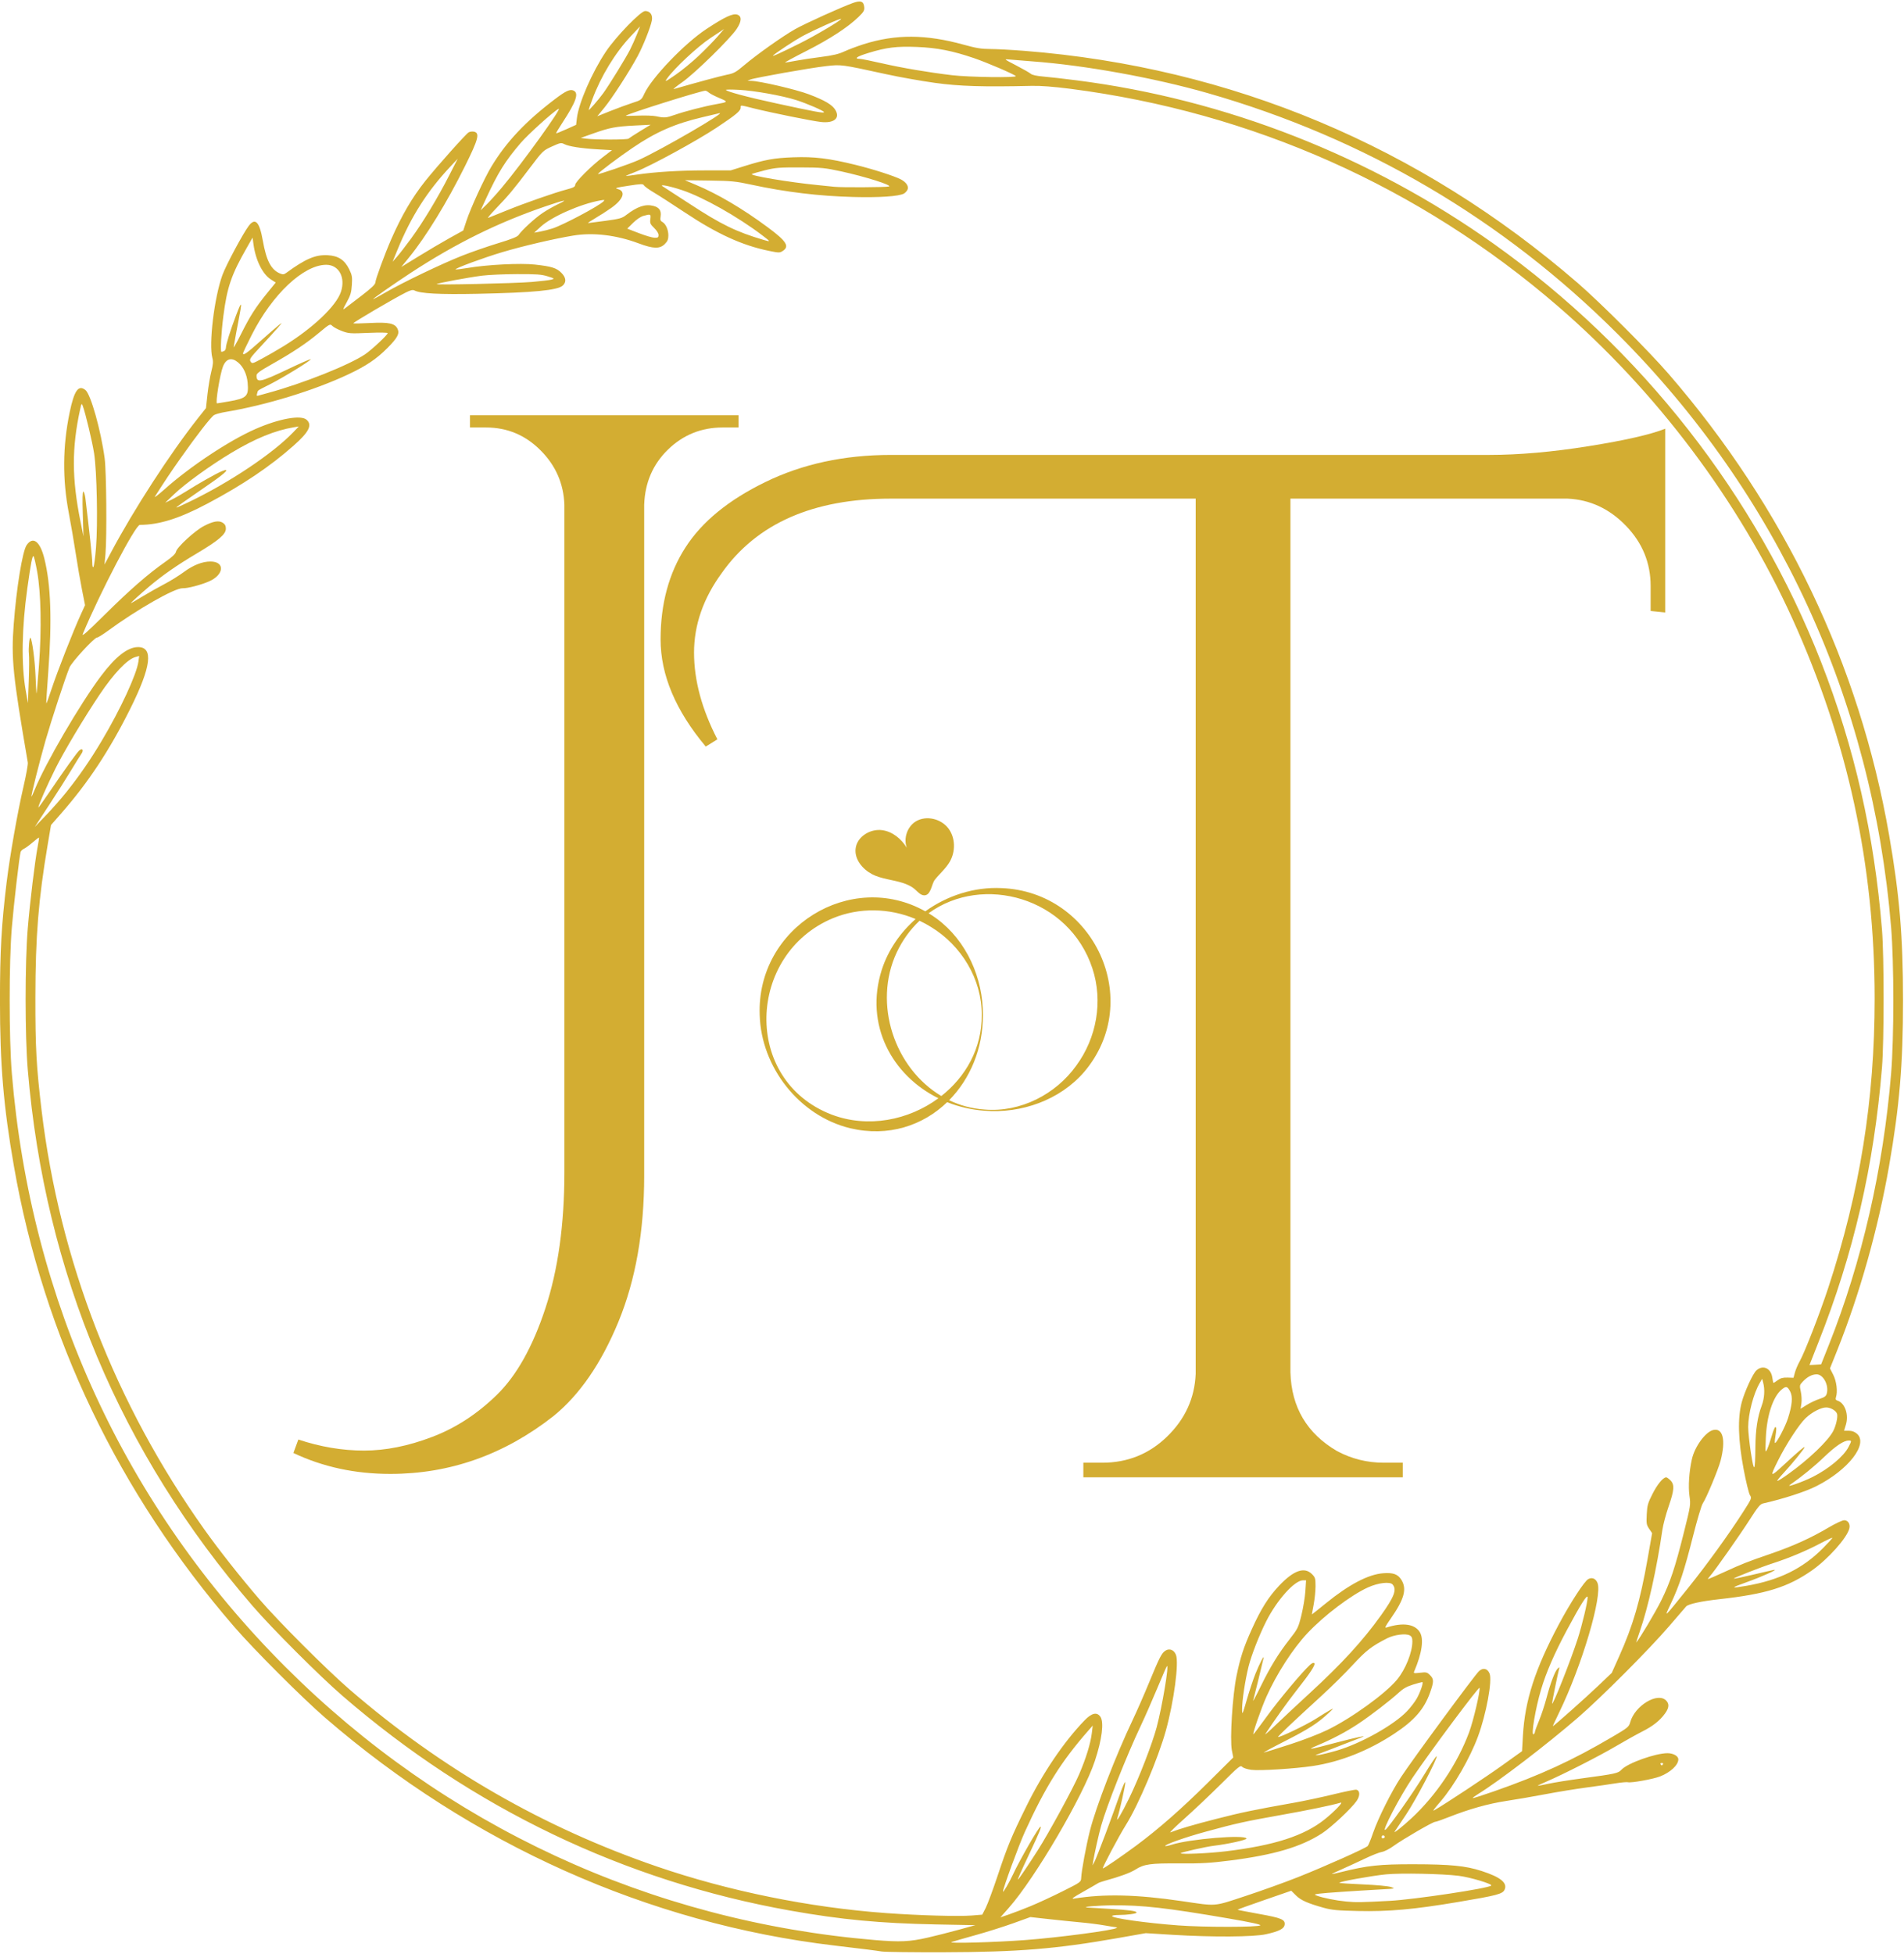
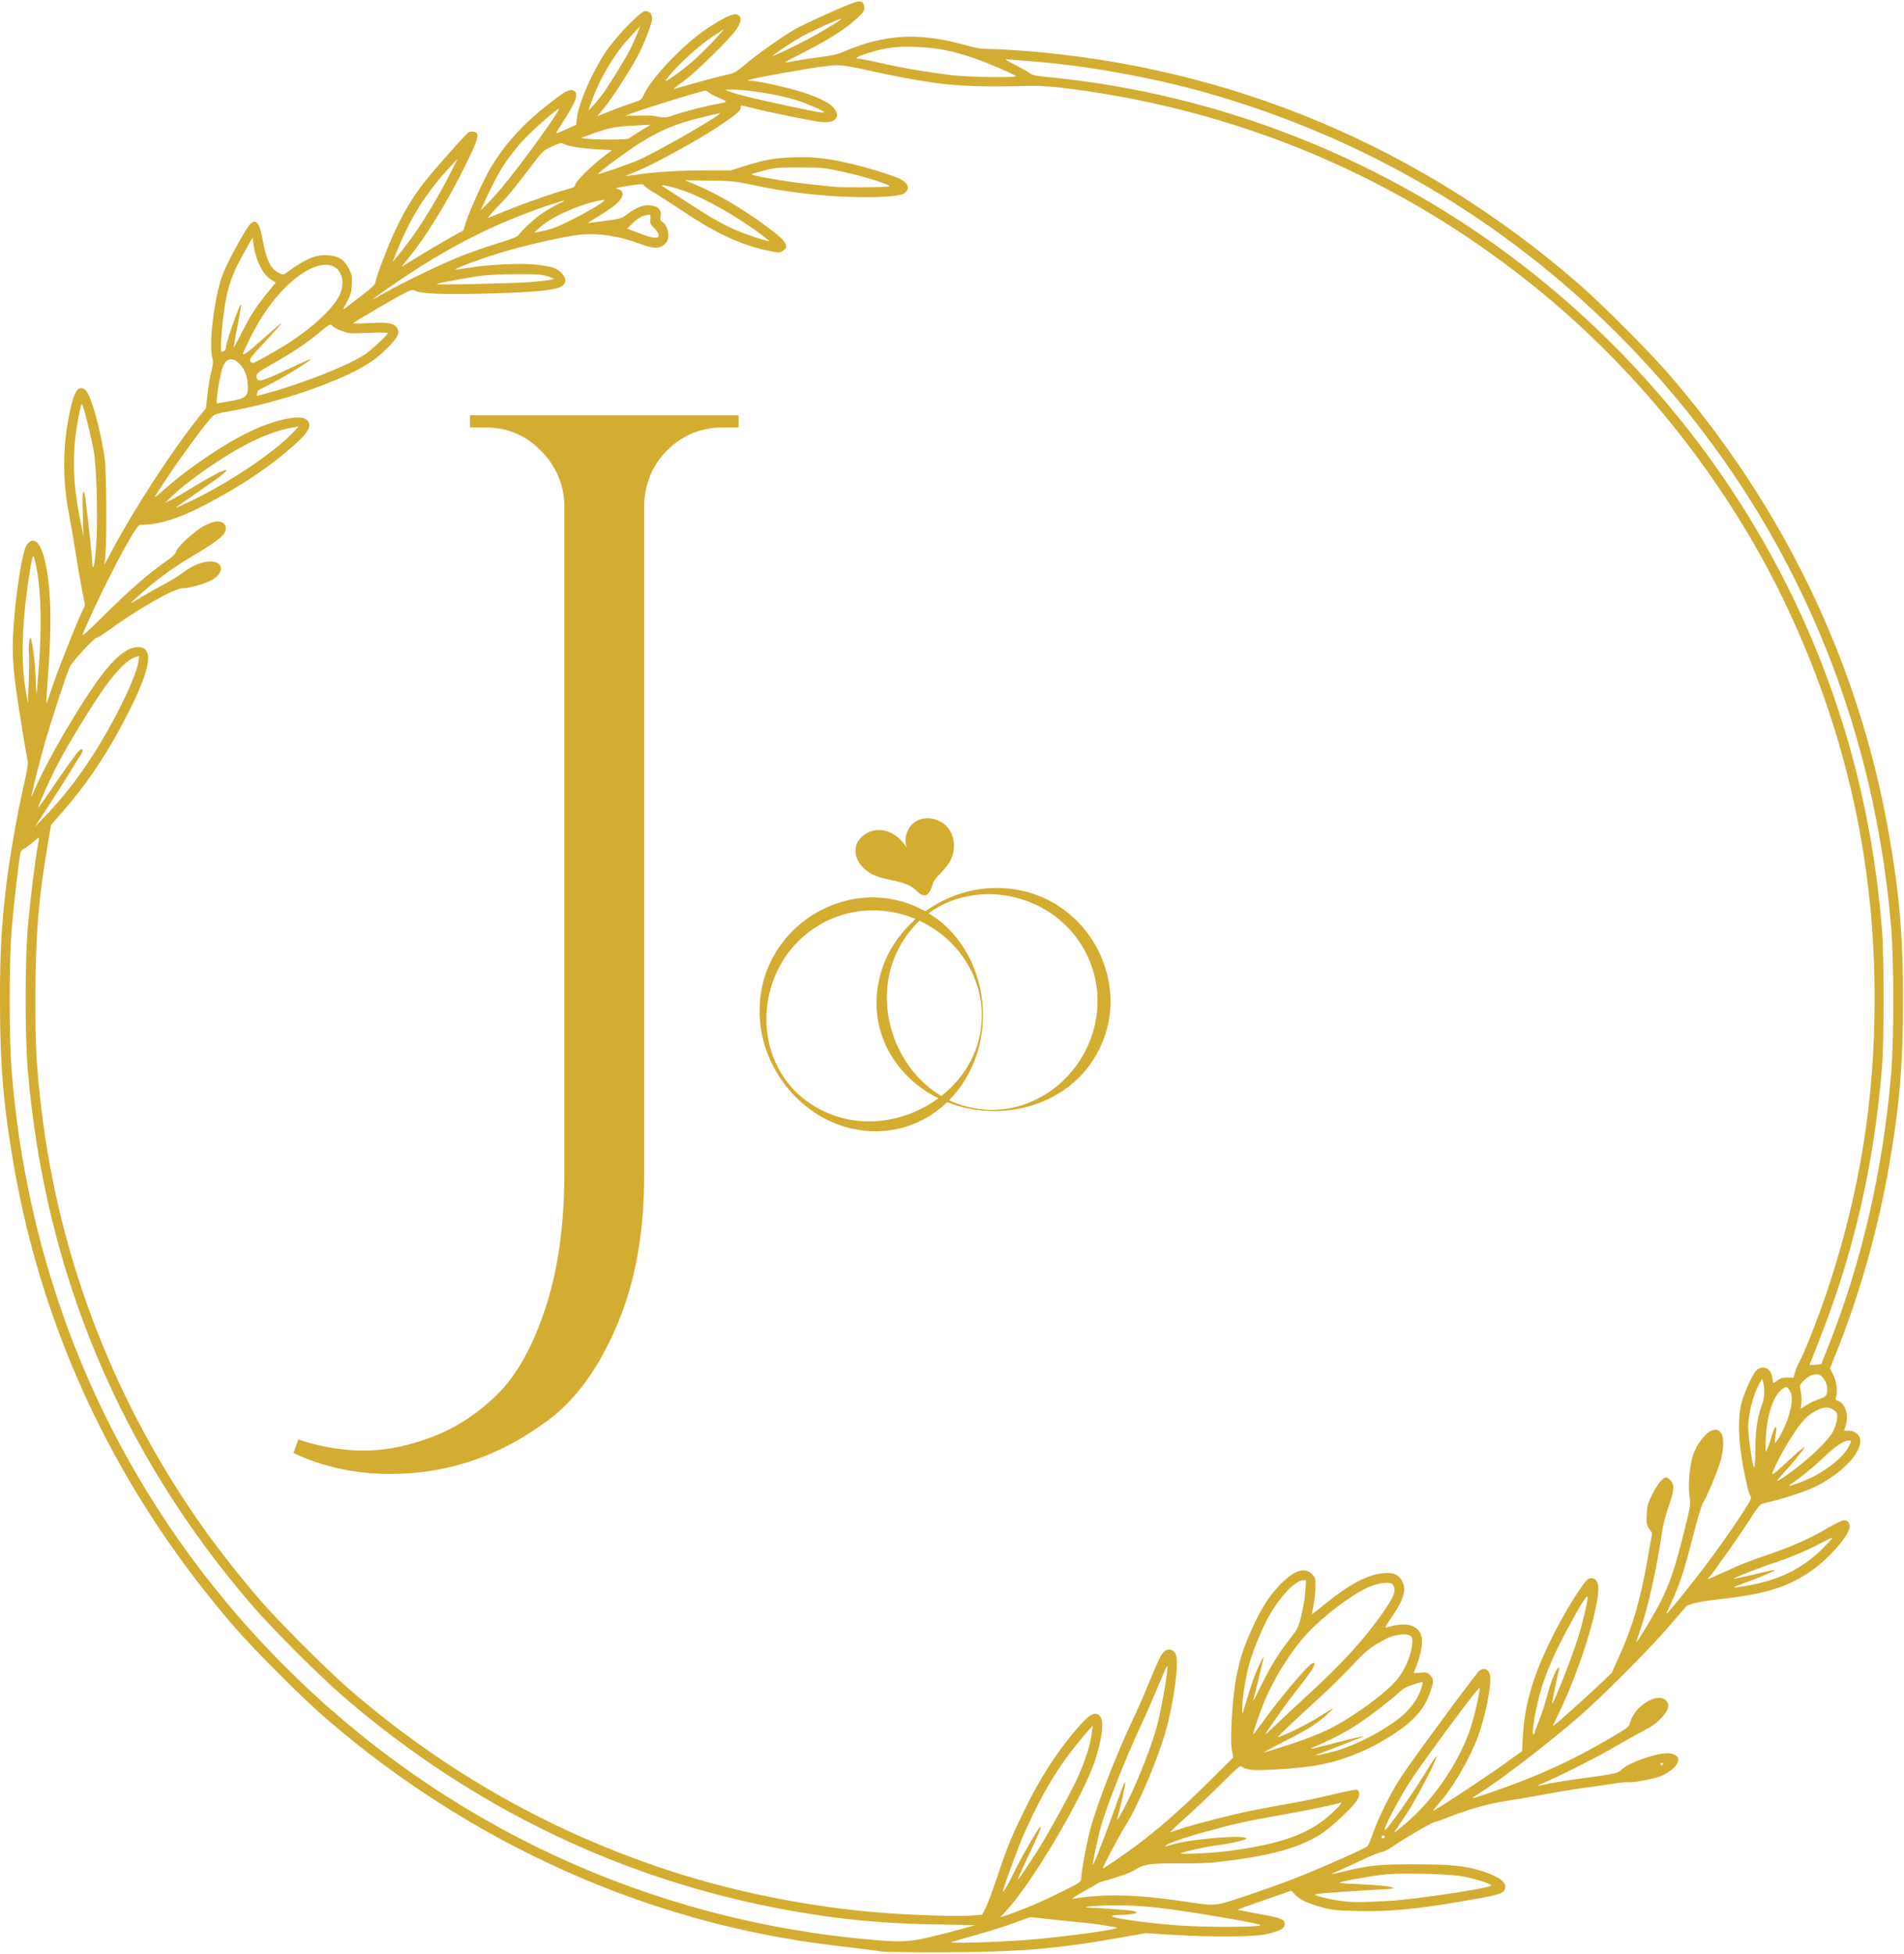
<svg xmlns="http://www.w3.org/2000/svg" zoomAndPan="magnify" preserveAspectRatio="xMidYMid meet" version="1.0" viewBox="73.43 60.77 258.75 265.5">
  <defs>
    <g />
    <clipPath id="786f0cac7e">
      <path d="M 73.426 60.773 L 332.176 60.773 L 332.176 326.273 L 73.426 326.273 Z M 73.426 60.773 " clip-rule="nonzero" />
    </clipPath>
    <clipPath id="9f102e72fb">
      <path d="M 189 171.516 L 204 171.516 L 204 183 L 189 183 Z M 189 171.516 " clip-rule="nonzero" />
    </clipPath>
  </defs>
  <g clip-path="url(#786f0cac7e)">
    <path fill="#d3ad32" d="M 193.242 325.906 C 192.414 325.77 191.078 325.602 186.828 325.098 C 161.59 322.117 137.496 311.344 117.617 294.148 C 114.512 291.465 107.961 284.91 105.277 281.809 C 89.531 263.602 79.355 242.344 75.32 219.203 C 73.898 211.055 73.426 205.426 73.426 196.691 C 73.426 190.012 73.629 186.426 74.324 180.699 C 74.77 177.051 75.816 171.102 76.629 167.613 C 76.988 166.062 77.25 164.605 77.211 164.375 C 75.168 152.484 74.938 150.246 75.297 145.555 C 75.664 140.676 76.48 135.684 77.039 134.848 C 77.895 133.578 78.867 134.297 79.449 136.625 C 80.348 140.199 80.512 145.035 79.984 152.133 C 79.812 154.422 79.695 156.32 79.723 156.348 C 79.75 156.379 80.09 155.441 80.477 154.266 C 81.242 151.961 83.402 146.453 84.383 144.316 L 84.988 142.992 L 84.574 140.898 C 84.344 139.75 83.961 137.531 83.723 135.977 C 83.484 134.418 83.062 131.945 82.781 130.477 C 81.906 125.898 81.941 121.395 82.898 116.793 C 83.512 113.824 84.09 113.008 85.039 113.758 C 85.762 114.324 87.145 119.246 87.656 123.066 C 87.891 124.832 87.965 133.762 87.762 136.059 L 87.633 137.473 L 88.52 135.809 C 91.625 129.969 96.555 122.367 100.34 117.578 L 101.422 116.215 L 101.625 114.352 C 101.738 113.328 101.973 111.934 102.145 111.254 C 102.391 110.297 102.422 109.883 102.293 109.422 C 101.781 107.566 102.543 101.215 103.648 98.156 C 104.129 96.824 106.441 92.504 107.23 91.461 C 108.113 90.293 108.691 90.887 109.141 93.438 C 109.625 96.184 110.273 97.422 111.473 97.922 C 111.875 98.086 112.016 98.074 112.328 97.848 C 114.941 95.934 116.305 95.352 117.973 95.445 C 119.414 95.527 120.262 96.082 120.887 97.355 C 121.273 98.148 121.316 98.402 121.246 99.48 C 121.184 100.492 121.062 100.898 120.551 101.828 C 119.996 102.84 119.977 102.918 120.34 102.641 C 120.562 102.469 121.578 101.691 122.598 100.914 C 123.949 99.875 124.445 99.398 124.445 99.133 C 124.449 98.742 125.719 95.281 126.609 93.25 C 128.016 90.039 129.453 87.582 131.246 85.336 C 132.84 83.344 136.77 78.938 137.129 78.746 C 137.316 78.645 137.652 78.609 137.871 78.664 C 138.656 78.859 138.43 79.707 136.621 83.344 C 134.188 88.25 131.344 92.891 129.031 95.73 L 127.965 97.043 L 130.328 95.59 C 131.629 94.789 133.523 93.676 134.539 93.109 L 136.387 92.086 L 136.812 90.789 C 137.391 89.035 139.254 84.984 140.207 83.406 C 142.25 80.031 144.848 77.273 148.852 74.234 C 150.32 73.121 150.891 72.855 151.371 73.074 C 152.133 73.422 151.738 74.57 149.875 77.422 C 149.367 78.199 148.977 78.855 149.004 78.883 C 149.031 78.91 149.652 78.664 150.387 78.332 L 151.723 77.73 L 151.828 76.832 C 152.07 74.773 153.891 70.59 155.762 67.793 C 157.125 65.754 160.504 62.262 161.109 62.266 C 161.785 62.27 162.156 62.797 162.016 63.551 C 161.84 64.48 160.836 67.004 160.09 68.391 C 158.973 70.465 156.609 74.121 155.582 75.371 L 154.598 76.566 L 156.387 75.848 C 157.371 75.457 158.723 74.961 159.387 74.746 C 160.566 74.371 160.609 74.336 160.984 73.52 C 161.996 71.328 166.445 66.684 169.422 64.719 C 171.922 63.066 173.062 62.539 173.648 62.762 C 174.258 62.992 174.223 63.668 173.547 64.695 C 172.68 66.016 167.852 70.742 166.172 71.918 C 165.348 72.496 164.824 72.926 165.008 72.871 C 167.902 72.027 171.41 71.082 172.238 70.918 C 173.164 70.738 173.453 70.578 174.562 69.633 C 176.258 68.195 179.844 65.652 181.496 64.727 C 182.887 63.945 187.852 61.699 189.371 61.164 C 190.414 60.797 190.797 60.945 190.879 61.742 C 190.922 62.184 190.801 62.395 190.117 63.059 C 188.668 64.465 186.23 66.059 183.043 67.68 C 181.324 68.551 180.012 69.266 180.125 69.266 C 180.238 69.266 180.902 69.156 181.598 69.023 C 182.293 68.891 183.828 68.656 185.012 68.508 C 186.609 68.305 187.418 68.113 188.16 67.766 C 188.711 67.508 189.891 67.066 190.781 66.781 C 195.145 65.398 199.258 65.418 204.418 66.848 C 206.094 67.312 206.82 67.43 208.004 67.43 C 208.816 67.43 210.906 67.543 212.648 67.68 C 240.762 69.898 266.359 80.637 287.852 99.23 C 290.957 101.918 297.508 108.469 300.195 111.574 C 315.941 129.777 326.113 151.035 330.148 174.176 C 331.57 182.324 332.047 187.953 332.047 196.691 C 332.047 205.426 331.57 211.055 330.148 219.203 C 328.668 227.691 326.152 236.621 323.078 244.297 L 322.121 246.684 L 322.566 247.559 C 323.016 248.445 323.184 249.832 322.934 250.602 C 322.848 250.879 322.898 250.988 323.152 251.07 C 324.16 251.391 324.699 252.977 324.273 254.363 L 324.031 255.156 L 324.672 255.156 C 325.105 255.156 325.461 255.285 325.777 255.555 C 327.379 256.934 324.625 260.492 320.242 262.699 C 318.754 263.449 315.758 264.418 312.98 265.047 C 312.641 265.125 312.25 265.605 311.262 267.16 C 309.953 269.219 306.406 274.262 305.793 274.938 C 305.605 275.141 305.496 275.312 305.555 275.312 C 305.609 275.312 306.559 274.898 307.664 274.395 C 310.219 273.223 310.844 272.977 314.086 271.863 C 317.133 270.812 319.516 269.734 321.926 268.309 C 322.852 267.762 323.805 267.316 324.047 267.316 C 324.582 267.316 324.902 267.832 324.75 268.441 C 324.434 269.715 321.848 272.605 319.668 274.133 C 316.41 276.414 313.414 277.344 307.09 278.043 C 304.617 278.316 302.879 278.695 302.578 279.023 C 302.48 279.137 301.434 280.348 300.25 281.723 C 297.559 284.859 291.031 291.398 287.852 294.148 C 283.652 297.781 277.125 302.773 274.316 304.504 C 273.875 304.777 273.539 305.027 273.578 305.066 C 273.613 305.102 274.91 304.688 276.461 304.148 C 282.805 301.926 287.051 299.977 292.527 296.758 C 294.68 295.492 294.797 295.398 294.98 294.738 C 295.609 292.5 298.688 290.641 299.844 291.801 C 300.305 292.262 300.262 292.801 299.699 293.578 C 298.992 294.551 298.043 295.301 296.574 296.039 C 295.855 296.402 294.254 297.297 293.016 298.023 C 290.727 299.371 285.984 301.789 283.648 302.797 C 282.938 303.102 282.375 303.371 282.398 303.391 C 282.422 303.41 283.082 303.289 283.863 303.117 C 284.648 302.945 286.711 302.617 288.445 302.383 C 293.016 301.766 293.332 301.695 293.785 301.207 C 294.602 300.324 298.395 298.965 300.031 298.965 C 300.832 298.965 301.512 299.352 301.512 299.805 C 301.512 300.566 300.445 301.566 299.047 302.117 C 298.09 302.492 295.121 303.027 294.664 302.91 C 294.512 302.867 293.758 302.938 292.992 303.059 C 292.227 303.184 290.438 303.441 289.02 303.629 C 287.598 303.816 285.086 304.227 283.438 304.539 C 281.789 304.852 279.391 305.266 278.109 305.457 C 275.68 305.828 273.086 306.555 270.316 307.648 C 269.422 308.004 268.586 308.293 268.457 308.293 C 268.145 308.293 264.027 310.684 262.812 311.57 C 262.281 311.961 261.57 312.324 261.23 312.379 C 260.895 312.43 259.867 312.836 258.953 313.273 C 258.035 313.711 256.633 314.355 255.832 314.711 C 255.035 315.062 254.398 315.367 254.418 315.387 C 254.438 315.406 255.008 315.285 255.684 315.117 C 259.254 314.227 260.906 314.047 265.531 314.055 C 270.551 314.062 272.602 314.266 274.777 314.969 C 277.367 315.809 278.32 316.586 277.898 317.516 C 277.637 318.094 276.875 318.293 271.527 319.191 C 265.559 320.195 262.145 320.5 257.953 320.406 C 255.207 320.348 254.395 320.27 253.332 319.973 C 251.141 319.363 250.199 318.945 249.539 318.281 L 248.906 317.652 L 245.234 318.922 C 243.215 319.617 241.582 320.211 241.609 320.234 C 241.633 320.262 242.922 320.512 244.473 320.793 C 247.586 321.352 248.09 321.562 248.012 322.254 C 247.945 322.816 247.262 323.168 245.457 323.566 C 243.777 323.938 238.156 323.969 232.801 323.641 L 229.137 323.414 L 225.305 324.09 C 216.957 325.562 211.754 325.984 201.652 326.012 C 197.438 326.023 193.652 325.977 193.242 325.906 Z M 212.73 324.355 C 217.336 324.012 224.887 323.008 225.195 322.699 C 225.242 322.652 225.207 322.617 225.125 322.617 C 225.039 322.617 224.336 322.504 223.555 322.367 C 222.777 322.23 221.316 322.043 220.309 321.953 C 219.301 321.859 217.348 321.66 215.969 321.508 L 213.457 321.23 L 211.137 322.066 C 209.859 322.527 207.539 323.258 205.984 323.688 C 204.426 324.121 202.965 324.543 202.734 324.629 C 202.164 324.84 208.621 324.664 212.73 324.355 Z M 199.465 324.031 C 200.484 323.801 202.367 323.324 203.648 322.973 L 205.977 322.332 L 200.648 322.23 C 193.02 322.078 187.766 321.582 180.867 320.359 C 158.289 316.348 137.605 306.43 119.949 291.152 C 116.828 288.453 110.441 282.062 107.773 278.977 C 89.812 258.188 79.531 233.699 77.211 206.184 C 76.812 201.48 76.812 191.598 77.207 186.863 C 77.504 183.281 78.176 177.77 78.551 175.785 C 78.676 175.145 78.754 174.598 78.727 174.57 C 78.699 174.543 78.32 174.832 77.879 175.211 C 77.441 175.59 76.91 175.98 76.699 176.078 C 76.488 176.172 76.277 176.371 76.234 176.52 C 76.066 177.074 75.305 183.586 75.039 186.777 C 74.645 191.453 74.645 201.812 75.039 206.602 C 77.586 237.543 90.469 265.492 112.199 287.223 C 133.773 308.797 161.824 321.797 192.324 324.352 C 195.734 324.641 197.031 324.582 199.465 324.031 Z M 244.703 322.355 C 244.82 322.242 243.391 321.934 240.254 321.395 C 231.934 319.973 228.699 319.605 224.656 319.633 C 222.684 319.645 220.199 319.863 221.223 319.934 C 221.453 319.949 222.801 320.031 224.223 320.113 C 226.895 320.27 227.887 320.402 227.887 320.617 C 227.887 320.773 226.598 320.949 225.449 320.949 C 224.957 320.949 224.555 321.012 224.555 321.09 C 224.555 321.387 229.125 322.031 233.551 322.363 C 237.051 322.625 244.441 322.621 244.703 322.355 Z M 213.496 319.738 C 214.516 319.32 216.469 318.414 217.84 317.727 C 220.285 316.504 220.336 316.469 220.359 315.926 C 220.395 314.969 221.031 311.547 221.551 309.488 C 222.359 306.273 225.078 299.242 227.379 294.406 C 227.938 293.227 228.922 290.988 229.562 289.43 C 231.023 285.895 231.285 285.379 231.809 285.035 C 232.348 284.68 232.977 284.93 233.238 285.594 C 233.664 286.68 232.969 291.906 231.875 295.871 C 230.832 299.637 228.137 306.012 226.441 308.707 C 225.48 310.242 223.156 314.621 223.305 314.621 C 223.469 314.621 225.836 313 227.805 311.543 C 230.867 309.273 233.961 306.559 237.582 302.969 L 241.027 299.547 L 240.836 298.566 C 240.551 297.066 240.922 291.148 241.469 288.473 C 241.988 285.957 242.438 284.574 243.551 282.113 C 244.789 279.367 245.801 277.758 247.258 276.211 C 249.227 274.125 250.691 273.605 251.719 274.633 C 252.164 275.078 252.207 275.219 252.207 276.281 C 252.207 276.922 252.094 278.035 251.957 278.754 C 251.82 279.469 251.707 280.078 251.707 280.105 C 251.707 280.129 252.562 279.453 253.605 278.605 C 256.75 276.047 259.379 274.664 261.406 274.516 C 262.773 274.414 263.402 274.645 263.883 275.422 C 264.648 276.664 264.266 278.043 262.414 280.699 C 261.637 281.816 261.562 281.988 261.895 281.879 C 264.07 281.184 265.68 281.406 266.371 282.504 C 266.957 283.43 266.684 285.352 265.621 287.848 C 265.504 288.117 265.574 288.133 266.414 288.035 C 267.258 287.938 267.375 287.965 267.766 288.359 C 268.297 288.887 268.301 289.242 267.785 290.699 C 266.984 292.973 265.648 294.512 262.918 296.312 C 259.43 298.617 255.59 300.141 251.859 300.703 C 249.395 301.074 244.637 301.371 243.488 301.227 C 242.941 301.156 242.402 300.98 242.25 300.824 C 242.004 300.566 241.793 300.738 239.363 303.152 C 237.922 304.586 235.707 306.68 234.445 307.805 C 233.184 308.93 232.297 309.793 232.477 309.727 C 233.68 309.254 235.621 308.684 238.723 307.891 C 242.156 307.012 243.848 306.66 249.293 305.695 C 250.664 305.453 253.062 304.941 254.621 304.562 C 256.18 304.18 257.586 303.895 257.746 303.926 C 258.266 304.031 258.285 304.738 257.789 305.457 C 257.074 306.488 254.34 309.043 253.082 309.859 C 250.227 311.707 246.562 312.785 240.562 313.551 C 237.875 313.891 236.664 313.961 233.719 313.941 C 229.766 313.91 228.902 314.031 227.719 314.785 C 227.043 315.215 225.586 315.75 223.555 316.305 C 223.145 316.418 222.73 316.566 222.641 316.633 C 222.547 316.699 221.648 317.219 220.641 317.785 C 219.242 318.574 218.945 318.793 219.391 318.723 C 223.453 318.055 227.898 318.16 234.051 319.066 C 238.891 319.777 238.254 319.828 242.711 318.363 C 244.863 317.656 248.086 316.496 249.875 315.785 C 253.57 314.312 259.027 311.875 259.301 311.574 C 259.402 311.465 259.727 310.668 260.023 309.805 C 260.703 307.824 262.535 304.16 263.824 302.211 C 265.48 299.703 273.812 288.395 274.418 287.824 C 274.969 287.309 275.57 287.441 275.859 288.141 C 276.254 289.086 275.406 293.676 274.277 296.715 C 273.207 299.613 271.043 303.371 269.227 305.488 C 268.227 306.652 268.066 306.883 268.363 306.711 C 269.762 305.91 275.352 302.215 277.523 300.66 L 280.273 298.691 L 280.391 296.602 C 280.656 291.816 282.047 287.516 285.281 281.445 C 286.816 278.566 288.75 275.586 289.27 275.312 C 289.793 275.031 290.277 275.23 290.523 275.824 C 291.238 277.547 288.414 287.078 285.281 293.508 C 284.805 294.492 284.43 295.301 284.453 295.301 C 284.574 295.301 288.992 291.367 290.617 289.816 L 292.465 288.055 L 293.473 285.805 C 295.355 281.613 296.324 278.285 297.332 272.578 L 297.949 269.07 L 297.551 268.484 C 297.188 267.953 297.156 267.766 297.219 266.523 C 297.277 265.301 297.367 264.984 298.008 263.727 C 298.66 262.438 299.449 261.484 299.867 261.484 C 299.953 261.484 300.211 261.668 300.438 261.895 C 301.016 262.477 300.965 263.219 300.184 265.465 C 299.824 266.508 299.445 267.934 299.344 268.629 C 298.586 273.863 297.402 279.184 296.285 282.391 C 295.98 283.262 295.762 283.949 295.797 283.914 C 296.191 283.52 298.418 279.777 299.184 278.227 C 300.41 275.742 301.07 273.762 302.266 268.98 C 303.191 265.281 303.199 265.219 303.023 263.984 C 302.844 262.727 302.977 260.711 303.352 259.035 C 303.734 257.32 305.184 255.328 306.238 255.062 C 307.578 254.727 307.988 256.414 307.254 259.227 C 306.941 260.426 305.285 264.398 304.844 265.008 C 304.668 265.254 304.078 267.227 303.508 269.48 C 302.332 274.121 301.656 276.184 300.496 278.641 C 299.543 280.66 299.418 280.773 302.875 276.477 C 305.379 273.363 308.363 269.242 310.316 266.191 C 311.488 264.363 311.508 264.312 311.246 263.91 C 311.098 263.684 310.707 262.09 310.383 260.367 C 309.633 256.402 309.555 253.406 310.141 251.242 C 310.539 249.785 311.645 247.387 312.121 246.957 C 313.012 246.152 314.113 246.656 314.285 247.953 C 314.34 248.34 314.41 248.66 314.449 248.66 C 314.484 248.66 314.746 248.492 315.023 248.285 C 315.406 248.004 315.734 247.918 316.348 247.934 L 317.164 247.961 L 317.348 247.27 C 317.445 246.887 317.75 246.18 318.02 245.691 C 318.695 244.488 320.75 239.195 321.883 235.75 C 326.191 222.66 328.191 210.199 328.191 196.441 C 328.191 178.254 324.539 161.406 317.004 144.805 C 309.762 128.863 298.566 113.953 285.105 102.336 C 266.348 86.148 243.617 76.023 218.891 72.836 C 216.598 72.543 214.875 72.41 213.645 72.438 C 206.953 72.59 203.848 72.492 200.488 72.031 C 198.652 71.777 195.656 71.246 193.824 70.844 C 187.68 69.504 187.773 69.52 185.684 69.754 C 183.555 69.992 176.039 71.328 175.418 71.574 L 175 71.742 L 175.5 71.754 C 176.699 71.781 181.609 72.926 183.328 73.574 C 185.547 74.414 186.539 75 186.965 75.73 C 187.613 76.84 186.762 77.539 184.996 77.344 C 183.812 77.215 178.184 76.074 175.887 75.5 C 173.961 75.016 174.086 75.023 174.086 75.395 C 174.086 75.836 173.453 76.363 170.836 78.102 C 168.16 79.883 161.887 83.305 159.828 84.105 C 159.059 84.402 158.449 84.66 158.473 84.68 C 158.492 84.695 159.148 84.617 159.926 84.5 C 162.473 84.125 165.742 83.922 169.266 83.922 L 172.727 83.922 L 174.547 83.352 C 177.375 82.465 178.641 82.234 181.246 82.141 C 184.066 82.035 186.102 82.285 189.676 83.164 C 192.098 83.758 194.941 84.672 195.863 85.148 C 196.613 85.539 196.984 86.133 196.746 86.57 C 196.645 86.758 196.43 86.984 196.266 87.074 C 195.562 87.449 192.922 87.629 189.41 87.535 C 184.75 87.414 180.199 86.867 175.586 85.871 C 173.402 85.398 172.848 85.344 169.836 85.301 L 166.508 85.258 L 168.008 85.887 C 170.977 87.129 174.375 89.137 177.742 91.633 C 180.312 93.535 180.762 94.238 179.809 94.863 C 179.395 95.133 179.297 95.133 177.938 94.855 C 174.301 94.113 170.887 92.555 166.508 89.641 C 164.855 88.547 162.965 87.324 162.297 86.93 C 161.629 86.535 161.023 86.098 160.945 85.957 C 160.816 85.73 160.586 85.738 158.824 86.008 C 157.133 86.266 156.922 86.328 157.375 86.449 C 158.516 86.754 158.16 87.832 156.543 88.988 C 155.961 89.402 154.969 90.043 154.336 90.41 C 153.703 90.781 153.258 91.082 153.352 91.078 C 153.441 91.074 154.496 90.938 155.699 90.773 C 157.633 90.512 157.965 90.422 158.531 89.98 C 160.059 88.809 161.141 88.453 162.266 88.754 C 163.035 88.961 163.328 89.414 163.203 90.191 C 163.133 90.633 163.18 90.789 163.434 90.922 C 163.902 91.172 164.258 91.965 164.258 92.754 C 164.258 93.293 164.152 93.547 163.77 93.93 C 163.094 94.605 162.211 94.582 160.223 93.836 C 157.18 92.699 154.035 92.324 151.305 92.781 C 148.688 93.215 144.461 94.203 141.688 95.031 C 139.141 95.789 135.211 97.238 135.344 97.371 C 135.383 97.41 136.102 97.328 136.938 97.184 C 139.59 96.727 144.152 96.496 146.121 96.715 C 148.406 96.969 149.059 97.172 149.715 97.832 C 150.355 98.469 150.426 99.082 149.918 99.559 C 149.215 100.215 145.969 100.527 138.273 100.688 C 133.109 100.793 130.539 100.652 129.75 100.23 C 129.527 100.113 129.223 100.184 128.574 100.512 C 126.969 101.316 121.449 104.559 121.449 104.691 C 121.449 104.738 122.48 104.723 123.742 104.656 C 126.309 104.523 127.117 104.703 127.469 105.477 C 127.754 106.102 127.441 106.68 126.07 108.062 C 124.598 109.543 123.18 110.496 120.746 111.641 C 116.098 113.824 109.539 115.832 104.043 116.746 C 103.402 116.852 102.715 117.043 102.52 117.164 C 102.086 117.434 100.105 119.988 97.938 123.066 C 96.574 125.004 95.918 125.988 94.484 128.23 C 94.34 128.457 94.918 128.023 95.777 127.258 C 99.273 124.141 104.555 120.637 108.141 119.059 C 111.348 117.648 114.332 117.109 115.102 117.805 C 115.898 118.52 115.422 119.465 113.328 121.316 C 110.113 124.164 106.41 126.652 101.629 129.188 C 97.789 131.219 95.094 132.07 92.434 132.082 C 91.836 132.086 87.043 141.238 84.688 146.887 C 84.5 147.336 85.184 146.738 87.664 144.281 C 91.07 140.91 93.531 138.762 95.852 137.133 C 96.863 136.426 97.293 136.016 97.355 135.707 C 97.477 135.121 99.879 132.906 101.094 132.262 C 102.363 131.586 103.172 131.441 103.711 131.797 C 104.008 131.992 104.125 132.219 104.125 132.594 C 104.125 133.363 103.145 134.195 100.09 136.012 C 97.473 137.566 95.527 138.922 93.715 140.449 C 92.457 141.512 91.125 142.723 91.219 142.723 C 91.258 142.723 91.973 142.305 92.812 141.797 C 93.648 141.289 94.98 140.539 95.773 140.125 C 96.566 139.715 97.742 138.984 98.391 138.504 C 99.66 137.559 100.922 137.059 102.027 137.059 C 104.02 137.059 103.91 138.84 101.859 139.75 C 100.75 140.238 98.922 140.719 98.254 140.691 C 97.164 140.652 92.051 143.57 87.949 146.578 C 87.34 147.02 86.746 147.387 86.621 147.387 C 86.246 147.387 83.172 150.723 82.875 151.457 C 82.289 152.887 80.418 158.594 79.617 161.379 C 78.797 164.242 77.625 168.91 77.707 168.992 C 77.73 169.016 77.922 168.605 78.137 168.078 C 79.59 164.5 84.297 156.426 87.141 152.633 C 89.109 150.004 90.762 148.707 92.164 148.688 C 94.316 148.656 93.988 151.336 91.133 157.062 C 88.316 162.711 85.422 167.094 81.711 171.324 L 80.363 172.859 L 79.918 175.488 C 78.656 182.93 78.25 187.949 78.238 196.273 C 78.23 203.137 78.371 205.656 79.078 211.598 C 81.52 232.039 89.094 251.547 101.199 268.566 C 103.211 271.391 105.996 274.922 108.688 278.059 C 111.258 281.055 117.84 287.633 120.949 290.32 C 133.434 301.102 147.289 309.078 162.758 314.379 C 172.445 317.699 183.43 319.93 193.824 320.688 C 198.266 321.008 203.699 321.164 205.477 321.02 L 206.918 320.902 L 207.395 319.965 C 207.652 319.445 208.363 317.539 208.969 315.723 C 210.359 311.555 210.867 310.324 212.895 306.211 C 215.141 301.648 217.992 297.438 220.816 294.508 C 221.785 293.504 222.496 293.336 222.965 294.004 C 223.484 294.75 223.195 297.082 222.215 300.031 C 220.633 304.785 214.113 315.91 210.531 319.969 L 209.379 321.27 L 210.512 320.883 C 211.137 320.672 212.48 320.156 213.496 319.738 Z M 262.285 319.027 C 265.656 318.844 275.68 317.336 276.086 316.953 C 276.305 316.742 273.258 315.828 271.676 315.625 C 269.445 315.344 263.812 315.23 261.785 315.426 C 259.836 315.617 255.301 316.438 255.441 316.578 C 255.484 316.625 256.93 316.719 258.652 316.793 C 260.426 316.867 262.074 317.02 262.449 317.145 C 263.098 317.355 263.062 317.367 261.117 317.473 C 257.234 317.688 253.445 317.949 252.707 318.051 C 252.012 318.148 251.988 318.168 252.371 318.316 C 253.191 318.625 254.977 318.984 256.371 319.117 C 257.742 319.246 258.406 319.234 262.285 319.027 Z M 211.07 315.492 C 211.973 313.535 214.605 308.957 214.828 308.957 C 214.996 308.957 214.691 309.711 213.438 312.371 C 212.027 315.375 211.699 316.121 211.785 316.121 C 211.855 316.121 213.293 313.988 214.457 312.164 C 215.973 309.781 219.262 303.754 220.074 301.855 C 221.027 299.641 221.637 297.648 221.809 296.215 L 221.93 295.215 L 221.285 295.949 C 217.652 300.094 215.48 303.562 212.719 309.629 C 211.887 311.453 209.715 317.383 209.734 317.77 C 209.746 317.969 210.602 316.512 211.07 315.492 Z M 223.68 309.891 C 224.367 308.047 225.238 305.652 225.617 304.562 C 225.996 303.473 226.328 302.738 226.355 302.926 C 226.398 303.203 225.641 306.621 225.285 307.758 C 225.031 308.562 225.871 307.148 226.898 305.043 C 228.219 302.332 230 297.734 230.613 295.465 C 231.367 292.652 232.344 286.824 232.008 287.137 C 231.957 287.184 231.355 288.57 230.668 290.219 C 229.98 291.867 228.992 294.117 228.469 295.215 C 226.539 299.293 223.805 306.195 223.07 308.836 C 222.738 310.027 222.188 312.492 221.996 313.621 L 221.898 314.203 L 222.164 313.723 C 222.309 313.453 222.992 311.73 223.68 309.891 Z M 240.055 312.289 C 246.641 311.488 250.668 310.184 253.457 307.953 C 254.797 306.879 256.059 305.559 255.621 305.688 C 254.363 306.055 251.168 306.715 247.492 307.367 C 242.559 308.246 241.426 308.496 237.297 309.625 C 234.453 310.402 231.617 311.41 231.785 311.578 C 231.828 311.621 232.223 311.543 232.664 311.398 C 235.086 310.621 242.645 309.996 242.828 310.559 C 242.891 310.742 240.254 311.324 238.383 311.543 C 237.375 311.656 233.883 312.445 233.883 312.555 C 233.883 312.742 237.645 312.582 240.055 312.289 Z M 261.605 310.273 C 261.461 310.039 261.199 310.098 261.199 310.367 C 261.199 310.516 261.297 310.574 261.449 310.516 C 261.586 310.465 261.656 310.355 261.605 310.273 Z M 265.227 307.824 C 268.609 304.691 271.492 300.395 273.078 296.133 C 273.656 294.574 274.605 290.535 274.5 290.086 C 274.438 289.832 267.848 298.668 265.418 302.258 C 263.672 304.84 261.113 309.738 261.703 309.371 C 262.117 309.117 265.43 304.418 266.926 301.969 C 267.828 300.488 268.609 299.32 268.66 299.371 C 268.859 299.57 265.824 305.363 264.5 307.32 C 263.738 308.445 263.047 309.477 262.961 309.613 C 262.766 309.938 263.996 308.961 265.227 307.824 Z M 299.43 300.461 C 299.484 300.371 299.41 300.297 299.262 300.297 C 299.113 300.297 299.039 300.371 299.098 300.461 C 299.152 300.555 299.227 300.629 299.262 300.629 C 299.297 300.629 299.371 300.555 299.43 300.461 Z M 255.121 298.602 C 258.395 297.641 262.887 295.117 264.648 293.254 C 265.102 292.777 265.68 292.027 265.934 291.59 C 266.449 290.707 266.926 289.301 266.707 289.301 C 266.629 289.301 266.062 289.457 265.445 289.648 C 264.637 289.898 264.105 290.195 263.555 290.707 C 262.398 291.777 259.645 293.895 257.953 295.012 C 256.305 296.098 254.496 297.051 252.457 297.91 C 250.875 298.578 251.309 298.516 254.953 297.547 C 257.672 296.828 259.488 296.449 258.453 296.82 C 258.18 296.918 257.09 297.34 256.039 297.754 C 254.984 298.172 253.633 298.691 253.039 298.91 C 252.012 299.285 251.992 299.301 252.707 299.199 C 253.117 299.137 254.207 298.871 255.121 298.602 Z M 248.723 297.773 C 250.465 297.215 252.684 296.359 253.801 295.816 C 257.074 294.227 261.699 290.891 263.281 288.977 C 264.434 287.586 265.367 285.262 265.367 283.777 C 265.367 283.305 265.277 283.102 265.004 282.957 C 264.465 282.668 262.887 282.871 261.941 283.355 C 259.824 284.434 259.082 285.008 257.285 286.957 C 256.277 288.051 254.363 289.945 253.027 291.164 C 249.18 294.68 247.051 296.695 247.113 296.758 C 247.25 296.895 250.859 295.168 252.176 294.34 C 252.973 293.832 253.883 293.273 254.207 293.098 C 254.73 292.805 254.703 292.848 253.957 293.539 C 252.453 294.93 251.258 295.695 248.004 297.348 C 246.238 298.246 244.98 298.934 245.211 298.875 C 245.441 298.816 247.02 298.32 248.723 297.773 Z M 251.379 290.848 C 255.801 286.781 258.613 283.711 261.094 280.254 C 262.906 277.719 263.277 276.754 262.695 276.055 C 262.336 275.621 260.727 275.809 259.328 276.445 C 257.027 277.488 253.355 280.266 251.113 282.656 C 249.121 284.777 246.934 288.164 245.535 291.289 C 244.84 292.84 243.641 296.285 243.758 296.398 C 243.781 296.422 244.609 295.324 245.598 293.961 C 247.23 291.711 250.324 288.012 251.438 286.98 C 251.723 286.719 251.934 286.633 252.039 286.738 C 252.238 286.938 251.52 288.035 249.539 290.551 C 248.352 292.062 246.602 294.512 245.391 296.355 C 245.258 296.551 245.859 296.035 246.723 295.199 C 247.586 294.367 249.68 292.41 251.379 290.848 Z M 282.023 296.074 C 282.023 295.965 282.273 295.273 282.582 294.543 C 282.887 293.812 283.344 292.43 283.598 291.469 C 284.137 289.41 284.777 287.742 285.141 287.438 C 285.363 287.254 285.387 287.27 285.301 287.555 C 285.156 288.027 284.355 291.973 284.355 292.199 C 284.359 292.754 286.887 286.383 287.848 283.391 C 288.445 281.527 289.184 278.449 289.184 277.809 C 289.18 277.246 288.266 278.691 286.332 282.305 C 284.66 285.438 283.543 288.008 282.863 290.301 C 282.082 292.93 281.465 296.625 281.84 296.391 C 281.941 296.328 282.023 296.188 282.023 296.074 Z M 244.023 288.219 C 244.578 286.832 245.277 285.477 245.145 286.055 C 244.766 287.676 243.844 291.434 243.777 291.629 C 243.582 292.199 243.93 291.578 244.805 289.793 C 246.059 287.234 247.172 285.418 248.637 283.547 C 249.805 282.051 249.871 281.922 250.293 280.199 C 250.535 279.215 250.777 277.75 250.828 276.941 L 250.922 275.477 L 250.508 275.477 C 249.363 275.477 246.965 278.152 245.5 281.059 C 244.555 282.93 243.504 285.621 243.117 287.145 C 242.641 289.035 242.215 291.863 242.227 293.051 C 242.234 293.824 242.281 293.73 242.863 291.719 C 243.207 290.527 243.73 288.953 244.023 288.219 Z M 310.777 276.223 C 315.23 275.453 318.414 273.887 321.176 271.105 C 321.906 270.367 322.477 269.738 322.441 269.699 C 322.406 269.664 321.598 270.043 320.645 270.547 C 318.867 271.484 316.469 272.484 314.422 273.141 C 312.789 273.664 308.973 275.164 309.055 275.246 C 309.094 275.285 310.242 275.051 311.605 274.723 C 312.969 274.398 314.273 274.102 314.504 274.062 C 315.195 273.949 312.887 274.984 310.754 275.746 C 308.562 276.527 308.562 276.602 310.777 276.223 Z M 319.75 261.441 C 321.957 260.336 323.996 258.633 324.645 257.355 C 325.078 256.512 325.078 256.488 324.656 256.488 C 323.988 256.488 322.891 257.223 321.328 258.719 C 319.973 260.02 318.285 261.395 316.668 262.523 C 316.09 262.926 318.434 262.102 319.75 261.441 Z M 316.441 261.047 C 319.242 259.047 321.875 256.527 322.566 255.188 C 322.934 254.477 323.199 253.312 323.09 252.887 C 322.98 252.449 322.223 251.992 321.605 251.992 C 320.902 251.992 319.699 252.613 318.824 253.43 C 317.945 254.258 316.16 256.992 315.043 259.238 C 313.914 261.504 313.965 261.535 315.855 259.785 C 317.852 257.941 318.668 257.246 318.668 257.398 C 318.668 257.57 316.895 259.746 315.801 260.914 C 315.25 261.504 314.875 261.984 314.965 261.984 C 315.059 261.984 315.723 261.562 316.441 261.047 Z M 311.984 257.379 C 312.008 254.992 312.266 253.293 312.844 251.742 C 313.223 250.727 313.293 249.547 313.035 248.59 L 312.902 248.102 L 312.57 248.672 C 311.727 250.113 311.016 252.828 311.004 254.656 C 311.004 255.25 311.168 256.824 311.375 258.152 C 311.812 260.973 311.953 260.789 311.984 257.379 Z M 314.199 255.875 C 314.395 255.203 314.617 254.656 314.695 254.656 C 314.863 254.656 314.859 254.969 314.688 256.031 C 314.613 256.465 314.602 256.82 314.656 256.82 C 314.887 256.812 316.07 254.559 316.418 253.449 C 316.992 251.648 317.082 250.535 316.719 249.836 C 316.332 249.094 316.152 249.055 315.531 249.578 C 314.359 250.562 313.52 253.164 313.402 256.156 C 313.324 258.148 313.332 258.211 313.586 257.668 C 313.727 257.352 314.004 256.547 314.199 255.875 Z M 320.695 250.832 C 321.402 250.602 321.59 250.457 321.691 250.082 C 321.988 248.969 321.203 247.492 320.316 247.492 C 319.688 247.492 319.051 247.824 318.441 248.465 C 317.98 248.949 317.973 248.988 318.156 249.844 C 318.262 250.328 318.297 251.051 318.238 251.445 L 318.129 252.168 L 318.977 251.641 C 319.441 251.352 320.215 250.988 320.695 250.832 Z M 321.957 243.523 C 326.453 232.234 329.367 219.531 330.43 206.602 C 330.828 201.762 330.828 191.617 330.43 186.777 C 327.891 155.859 314.996 127.883 293.27 106.156 C 277.668 90.555 258.898 79.527 237.547 73.418 C 230.277 71.34 220.875 69.637 213.73 69.109 C 212.398 69.008 210.977 68.895 210.562 68.852 C 209.84 68.777 209.875 68.805 211.52 69.656 C 212.461 70.145 213.359 70.66 213.52 70.801 C 213.703 70.961 214.336 71.098 215.227 71.172 C 216.008 71.238 218.031 71.465 219.727 71.684 C 240 74.266 259.699 81.992 276.473 93.93 C 296.5 108.188 312.074 128.09 320.914 150.711 C 325.457 162.344 328.133 174.105 329.191 187.113 C 329.48 190.637 329.48 202.242 329.191 205.77 C 328.105 219.121 325.332 231.09 320.516 243.23 C 319.867 244.871 319.336 246.219 319.336 246.23 C 319.332 246.238 319.691 246.219 320.125 246.188 L 320.918 246.133 Z M 82.473 168.363 C 84.238 166.145 85.711 164.012 87.238 161.445 C 89.797 157.156 92 152.398 92.242 150.645 L 92.344 149.895 L 91.805 150.047 C 90.711 150.363 88.891 152.273 86.988 155.109 C 84.859 158.281 82.109 162.887 80.953 165.207 C 79.82 167.484 78.641 170.18 78.641 170.488 C 78.641 170.547 79.312 169.605 80.137 168.395 C 82.199 165.359 83.93 162.949 84.215 162.715 C 84.641 162.363 84.836 162.695 84.492 163.18 C 84.32 163.426 83.707 164.414 83.129 165.375 C 82.555 166.336 81.199 168.473 80.117 170.121 L 78.156 173.121 L 79.664 171.555 C 80.496 170.695 81.758 169.258 82.473 168.363 Z M 77.359 149.594 C 77.273 148.91 77.43 147.285 77.566 147.422 C 77.797 147.648 78.176 150.5 78.258 152.594 C 78.312 153.945 78.375 155.035 78.398 155.008 C 78.422 154.984 78.57 153.238 78.727 151.133 C 79.094 146.238 79.004 141.387 78.488 138.477 C 78.293 137.383 78.07 136.418 77.992 136.34 C 77.832 136.184 77.625 137.246 77.145 140.691 C 76.387 146.109 76.305 151.027 76.918 154.547 L 77.227 156.297 L 77.336 153.297 C 77.398 151.648 77.41 149.98 77.359 149.594 Z M 86.48 135.141 C 86.738 131.957 86.594 124.836 86.223 122.398 C 85.98 120.812 85.055 116.934 84.672 115.902 C 84.531 115.523 84.5 115.57 84.316 116.402 C 83.172 121.641 83.188 125.812 84.371 131.645 L 84.773 133.645 L 84.68 130.602 C 84.617 128.59 84.641 127.562 84.754 127.562 C 84.848 127.562 84.977 127.996 85.043 128.52 C 85.562 132.793 85.969 136.598 85.969 137.215 C 85.969 137.68 86.027 137.898 86.125 137.801 C 86.211 137.711 86.371 136.516 86.48 135.141 Z M 99.211 128.922 C 104.711 126.27 110.5 122.391 113.289 119.492 L 114.035 118.711 L 113.371 118.82 C 110.836 119.238 108.109 120.348 104.891 122.281 C 102.004 124.012 98.59 126.48 97.062 127.945 L 95.879 129.074 L 96.77 128.645 C 97.258 128.406 98.156 127.891 98.766 127.504 C 100.289 126.535 102.781 125.121 103.508 124.82 C 104.805 124.277 104.199 124.945 102.047 126.426 C 97.988 129.227 97.281 129.73 97.414 129.727 C 97.488 129.727 98.297 129.363 99.211 128.922 Z M 104.531 115.309 C 106.977 114.883 107.25 114.609 107.082 112.754 C 106.977 111.621 106.504 110.613 105.785 110.012 C 104.918 109.281 104.168 109.48 103.738 110.551 C 103.324 111.59 102.676 115.57 102.922 115.57 C 102.988 115.57 103.711 115.453 104.531 115.309 Z M 109.871 114.152 C 114.621 112.863 120.926 110.348 123.059 108.895 C 123.969 108.273 126.113 106.266 126.113 106.035 C 126.113 105.945 125.047 105.93 123.488 105.996 C 121.031 106.105 120.805 106.086 119.891 105.742 C 119.352 105.539 118.77 105.23 118.598 105.055 C 118.285 104.746 118.254 104.762 116.812 105.961 C 115.055 107.426 113.262 108.621 110.414 110.23 C 108.707 111.195 108.289 111.5 108.293 111.793 C 108.301 112.828 108.766 112.73 112.641 110.891 C 114.16 110.164 115.508 109.574 115.633 109.574 C 115.973 109.574 112.125 111.953 110.211 112.934 C 108.242 113.938 108.523 113.738 108.379 114.211 C 108.277 114.539 108.309 114.59 108.566 114.512 C 108.734 114.465 109.324 114.301 109.871 114.152 Z M 111.969 107.801 C 115.941 105.359 119.109 102.363 119.758 100.43 C 120.418 98.469 119.484 96.746 117.766 96.746 C 114.684 96.746 110.406 100.781 107.621 106.309 C 106.98 107.578 106.457 108.684 106.457 108.766 C 106.457 109.121 106.941 108.785 108.816 107.117 C 109.922 106.133 111.062 105.141 111.352 104.91 C 111.816 104.543 111.801 104.578 111.207 105.27 C 110.84 105.695 109.805 106.832 108.906 107.797 C 107.422 109.387 107.293 109.582 107.48 109.887 C 107.688 110.211 107.73 110.199 109.117 109.449 C 109.898 109.027 111.184 108.285 111.969 107.801 Z M 103.863 108.473 C 104.008 108.418 104.125 108.211 104.129 108.016 C 104.129 107.594 104.746 105.621 105.477 103.703 C 106.332 101.449 106.379 101.578 105.797 104.578 C 105.625 105.445 105.438 106.457 105.379 106.824 C 105.316 107.191 105.23 107.68 105.184 107.906 C 105.137 108.137 105.586 107.352 106.184 106.16 C 107.43 103.676 108.137 102.566 109.75 100.574 L 110.902 99.156 L 110.254 98.746 C 109.109 98.02 108.172 96.133 107.875 93.941 L 107.754 93.051 L 107.008 94.359 C 104.867 98.094 104.293 99.766 103.785 103.707 C 103.488 106.023 103.355 108.574 103.527 108.574 C 103.566 108.574 103.719 108.527 103.863 108.473 Z M 125.891 100.465 C 128.203 99.129 133.438 96.617 136.191 95.527 C 137.473 95.02 139.684 94.25 141.105 93.82 C 142.98 93.25 143.75 92.941 143.918 92.684 C 144.336 92.055 146.113 90.422 147.137 89.727 C 147.688 89.352 148.672 88.793 149.328 88.48 C 150.75 87.805 150.195 87.906 147.602 88.789 C 141.141 90.992 135.371 93.84 129.277 97.824 C 126.93 99.363 124 101.41 124.152 101.41 C 124.211 101.41 124.992 100.984 125.891 100.465 Z M 145.703 99.078 C 146.902 98.977 148.102 98.836 148.367 98.762 C 148.832 98.633 148.809 98.613 147.852 98.312 C 147.012 98.051 146.336 98.004 143.688 98.012 C 141.945 98.016 139.809 98.113 138.938 98.223 C 137.074 98.461 132.895 99.238 132.777 99.367 C 132.645 99.512 143.305 99.273 145.703 99.078 Z M 129.305 93.168 C 130.922 90.957 132.926 87.637 134.48 84.59 L 135.629 82.34 L 134.691 83.34 C 131.469 86.77 129.316 90.152 127.457 94.684 L 126.781 96.332 L 127.371 95.664 C 127.695 95.297 128.566 94.176 129.305 93.168 Z M 177.023 92.742 C 173.629 90.172 168.992 87.562 166.125 86.605 C 164.418 86.035 162.918 85.746 163.508 86.102 C 163.691 86.211 165.305 87.258 167.09 88.426 C 171.414 91.262 173.5 92.277 177.25 93.379 C 178.195 93.656 178.184 93.621 177.023 92.742 Z M 162.926 92.699 C 162.926 92.477 162.676 92.074 162.328 91.742 C 161.805 91.238 161.742 91.094 161.812 90.543 C 161.902 89.852 161.852 89.824 160.879 90.098 C 160.504 90.199 159.922 90.59 159.457 91.055 L 158.668 91.836 L 160.254 92.445 C 161.129 92.785 162.086 93.066 162.383 93.07 C 162.84 93.082 162.926 93.023 162.926 92.699 Z M 148.516 91.809 C 149.98 91.332 154.828 88.758 155.43 88.137 C 155.652 87.906 155.613 87.895 155.035 87.996 C 152.348 88.469 148.441 90.188 146.934 91.551 L 146.02 92.383 L 146.852 92.234 C 147.309 92.148 148.059 91.957 148.516 91.809 Z M 142.27 89.367 C 144.762 88.355 148.738 86.965 150.473 86.504 C 151.371 86.266 151.598 86.141 151.598 85.883 C 151.598 85.488 153.75 83.34 155.395 82.09 L 156.602 81.172 L 154.641 81.059 C 152.355 80.922 150.727 80.664 150.102 80.344 C 149.699 80.133 149.555 80.164 148.438 80.672 C 147.234 81.219 147.184 81.27 145.473 83.535 C 143.246 86.48 142.52 87.352 140.867 89.066 C 140.129 89.836 139.633 90.422 139.773 90.375 C 139.91 90.324 141.035 89.871 142.27 89.367 Z M 141.633 86.254 C 144.414 82.945 149.98 75.211 149.332 75.559 C 148.594 75.953 145.199 79.02 144.176 80.211 C 142.09 82.648 141.129 84.188 139.52 87.668 L 138.75 89.336 L 139.527 88.586 C 139.953 88.172 140.902 87.125 141.633 86.254 Z M 194.227 86.109 C 194.773 85.957 191.016 84.766 187.73 84.051 C 185.527 83.574 185.066 83.527 182.164 83.516 C 179.367 83.508 178.816 83.551 177.418 83.898 C 176.547 84.117 175.734 84.348 175.609 84.414 C 175.234 84.617 180.68 85.535 184.496 85.91 C 185.504 86.008 186.555 86.113 186.828 86.148 C 187.758 86.254 193.82 86.223 194.227 86.109 Z M 160.262 82.492 C 163.344 81.094 172.359 75.859 171.172 76.156 C 170.988 76.203 169.977 76.441 168.922 76.688 C 165.152 77.57 162.582 78.695 159.383 80.867 C 157.508 82.137 154.855 84.137 154.691 84.402 C 154.586 84.574 159.012 83.059 160.262 82.492 Z M 158.852 79.605 C 158.938 79.523 159.648 79.062 160.426 78.586 L 161.844 77.719 L 159.73 77.824 C 157.098 77.957 156.293 78.109 154.098 78.887 L 152.348 79.508 L 153.098 79.609 C 154.328 79.773 158.68 79.77 158.852 79.605 Z M 165.188 76.355 C 166.52 75.891 169.188 75.203 170.754 74.926 C 172.41 74.629 172.418 74.609 171.188 74.09 C 170.559 73.824 169.918 73.492 169.762 73.352 C 169.605 73.211 169.391 73.094 169.285 73.094 C 168.691 73.094 158.742 76.223 158.473 76.492 C 158.438 76.527 159.18 76.523 160.125 76.48 C 161.07 76.441 162.18 76.477 162.594 76.566 C 163.738 76.809 163.945 76.789 165.188 76.355 Z M 185.41 76 C 185.41 75.832 183.035 74.809 181.609 74.359 C 179.664 73.75 175.996 73.094 173.875 72.977 C 172.891 72.922 172.086 72.926 172.086 72.98 C 172.086 73.188 174.953 73.957 179 74.832 C 184.23 75.965 185.41 76.184 185.41 76 Z M 155.402 73.445 C 156.246 72.277 158.484 68.641 159.055 67.512 C 159.332 66.961 159.754 66.023 159.988 65.43 L 160.414 64.352 L 159.16 65.684 C 157.031 67.945 155.074 71.16 153.918 74.293 C 153.648 75.02 153.43 75.66 153.43 75.711 C 153.43 75.855 154.773 74.312 155.402 73.445 Z M 168.422 68.316 C 169.328 67.453 170.465 66.289 170.953 65.727 L 171.836 64.707 L 170.004 65.922 C 168.223 67.105 165.09 70.023 164.082 71.441 C 163.723 71.949 163.816 71.906 165.23 70.938 C 166.082 70.355 167.516 69.176 168.422 68.316 Z M 211.473 71.105 C 211.195 70.832 207.574 69.277 205.793 68.668 C 202.887 67.676 200.762 67.258 198.07 67.152 C 195.281 67.043 193.926 67.207 191.457 67.961 C 189.875 68.441 189.422 68.758 190.293 68.77 C 190.496 68.77 191.82 69.039 193.242 69.363 C 196.023 70 199.621 70.609 202.82 70.988 C 205.113 71.262 211.719 71.352 211.473 71.105 Z M 182.16 66.645 C 184.301 65.574 187.742 63.535 187.742 63.336 C 187.742 63.184 183.926 64.891 182.414 65.719 C 181.434 66.258 178.914 67.914 178.5 68.297 C 178.223 68.551 179.523 67.961 182.16 66.645 Z M 182.16 66.645 " fill-opacity="1" fill-rule="nonzero" />
  </g>
  <g fill="#d3ad32" fill-opacity="1">
    <g transform="translate(180.827, 261.484)">
      <g>
-         <path d="M -11.484 -99.281 C -15.578 -104.164 -17.625 -109.02 -17.625 -113.844 C -17.625 -118.664 -16.5 -122.828 -14.25 -126.328 C -12.008 -129.828 -8.379 -132.797 -3.359 -135.234 C 1.66 -137.68 7.336 -138.906 13.672 -138.906 L 94.922 -138.906 C 99.016 -138.906 103.535 -139.301 108.484 -140.094 C 113.441 -140.883 116.914 -141.676 118.906 -142.469 L 118.906 -117.5 L 116.922 -117.703 L 116.922 -121.078 C 116.922 -124.242 115.797 -126.984 113.547 -129.297 C 111.305 -131.609 108.664 -132.832 105.625 -132.969 L 67.969 -132.969 L 67.969 -14.266 C 68.102 -9.516 70.219 -5.945 74.312 -3.562 C 76.289 -2.508 78.406 -1.984 80.656 -1.984 L 83.234 -1.984 L 83.234 0 L 39.828 0 L 39.828 -1.984 L 42.406 -1.984 C 45.844 -1.984 48.781 -3.172 51.219 -5.547 C 53.664 -7.922 54.957 -10.758 55.094 -14.062 L 55.094 -132.969 L 13.672 -132.969 C 3.109 -132.969 -4.551 -129.598 -9.312 -122.859 C -11.82 -119.422 -13.078 -115.816 -13.078 -112.047 C -13.078 -108.285 -12.02 -104.359 -9.906 -100.266 Z M -11.484 -99.281 " />
-       </g>
+         </g>
    </g>
  </g>
-   <path fill="#d3ad32" d="M 209.523 181.43 C 205.828 181.254 202.156 182.445 199.176 184.586 C 189.062 178.902 176.219 186.738 176.672 198.68 C 176.871 205.762 182.055 212.387 188.98 214.059 C 194.16 215.281 198.852 213.695 202.148 210.516 C 203.727 211.145 205.434 211.547 207.227 211.68 C 212.203 212.082 217.461 210.242 220.766 206.41 C 229.004 196.707 222.086 181.906 209.523 181.43 Z M 186.461 212.207 C 174.25 207.531 174.957 190.375 186.617 185.523 C 190.227 184.031 194.309 184.133 197.863 185.633 C 195.766 187.48 194.129 189.844 193.258 192.539 C 190.887 200.008 194.66 206.879 200.957 209.984 C 196.902 212.969 191.387 214.074 186.461 212.207 Z M 198.395 185.867 C 198.93 186.117 199.449 186.402 199.953 186.715 C 204.059 189.207 206.887 193.809 206.844 198.68 C 206.879 203.211 204.652 207.086 201.355 209.68 C 195.016 205.914 192.02 197.16 195.293 190.168 C 196.109 188.445 197.168 187.016 198.395 185.867 Z M 219.691 205.551 C 216.898 209.457 212.094 211.926 207.238 211.516 C 205.5 211.398 203.883 210.953 202.414 210.25 C 205.277 207.348 207.02 203.211 207.008 198.68 C 207.035 193.688 204.801 188.586 200.73 185.582 C 200.367 185.316 199.996 185.074 199.625 184.848 C 206.969 179.488 218.695 182.66 221.887 192.344 C 223.352 196.805 222.465 201.781 219.691 205.551 Z M 219.691 205.551 " fill-opacity="1" fill-rule="nonzero" />
+   <path fill="#d3ad32" d="M 209.523 181.43 C 205.828 181.254 202.156 182.445 199.176 184.586 C 189.062 178.902 176.219 186.738 176.672 198.68 C 176.871 205.762 182.055 212.387 188.98 214.059 C 194.16 215.281 198.852 213.695 202.148 210.516 C 203.727 211.145 205.434 211.547 207.227 211.68 C 212.203 212.082 217.461 210.242 220.766 206.41 C 229.004 196.707 222.086 181.906 209.523 181.43 M 186.461 212.207 C 174.25 207.531 174.957 190.375 186.617 185.523 C 190.227 184.031 194.309 184.133 197.863 185.633 C 195.766 187.48 194.129 189.844 193.258 192.539 C 190.887 200.008 194.66 206.879 200.957 209.984 C 196.902 212.969 191.387 214.074 186.461 212.207 Z M 198.395 185.867 C 198.93 186.117 199.449 186.402 199.953 186.715 C 204.059 189.207 206.887 193.809 206.844 198.68 C 206.879 203.211 204.652 207.086 201.355 209.68 C 195.016 205.914 192.02 197.16 195.293 190.168 C 196.109 188.445 197.168 187.016 198.395 185.867 Z M 219.691 205.551 C 216.898 209.457 212.094 211.926 207.238 211.516 C 205.5 211.398 203.883 210.953 202.414 210.25 C 205.277 207.348 207.02 203.211 207.008 198.68 C 207.035 193.688 204.801 188.586 200.73 185.582 C 200.367 185.316 199.996 185.074 199.625 184.848 C 206.969 179.488 218.695 182.66 221.887 192.344 C 223.352 196.805 222.465 201.781 219.691 205.551 Z M 219.691 205.551 " fill-opacity="1" fill-rule="nonzero" />
  <g clip-path="url(#9f102e72fb)">
    <path fill="#d3ad32" d="M 191.922 179.531 C 193.145 180.18 194.734 180.289 196.098 180.723 C 196.758 180.934 197.363 181.219 197.852 181.672 C 198.242 182.035 198.676 182.516 199.195 182.398 C 199.984 182.223 200.031 180.852 200.484 180.281 C 201.141 179.457 201.969 178.773 202.504 177.844 C 203.312 176.441 203.277 174.547 202.277 173.273 C 201.277 172 199.32 171.531 197.922 172.348 C 196.723 173.051 196.18 174.691 196.664 175.957 C 195.914 174.738 194.73 173.754 193.324 173.559 C 191.695 173.332 189.875 174.453 189.703 176.086 C 189.547 177.527 190.641 178.848 191.922 179.531 Z M 191.922 179.531 " fill-opacity="1" fill-rule="nonzero" />
  </g>
  <g fill="#d3ad32" fill-opacity="1">
    <g transform="translate(127.13, 233.85)">
      <g>
        <path d="M -13.156 22.5 C -10.156 23.5 -7.18 24 -4.234 24 C -1.297 24 1.781 23.383 5 22.156 C 8.227 20.938 11.176 19.02 13.844 16.406 C 16.508 13.801 18.703 9.883 20.422 4.656 C 22.141 -0.562 23 -6.723 23 -13.828 L 23 -104.5 C 22.895 -107.383 21.812 -109.852 19.75 -111.906 C 17.695 -113.969 15.227 -115 12.344 -115 L 10.172 -115 L 10.172 -116.656 L 46.672 -116.656 L 46.672 -115 L 44.5 -115 C 41.613 -115 39.141 -114 37.078 -112 C 35.023 -110 33.945 -107.5 33.844 -104.5 L 33.844 -13.328 C 33.844 -5.773 32.676 0.832 30.344 6.5 C 28.008 12.164 25.062 16.441 21.5 19.328 C 14.832 24.555 7.445 27.172 -0.656 27.172 C -5.438 27.172 -9.828 26.223 -13.828 24.328 Z M -13.156 22.5 " />
      </g>
    </g>
  </g>
</svg>